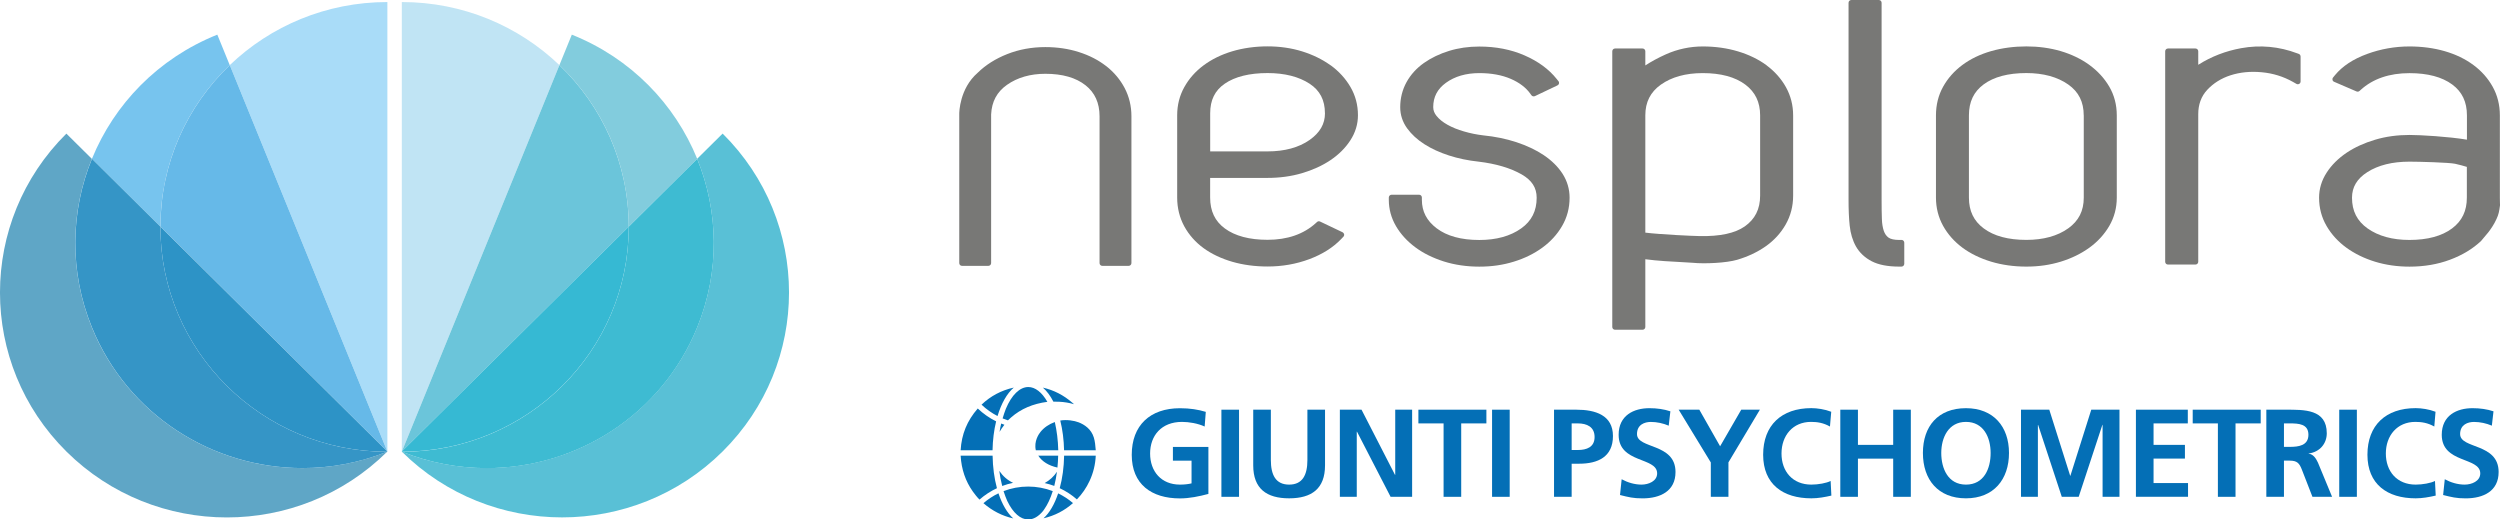
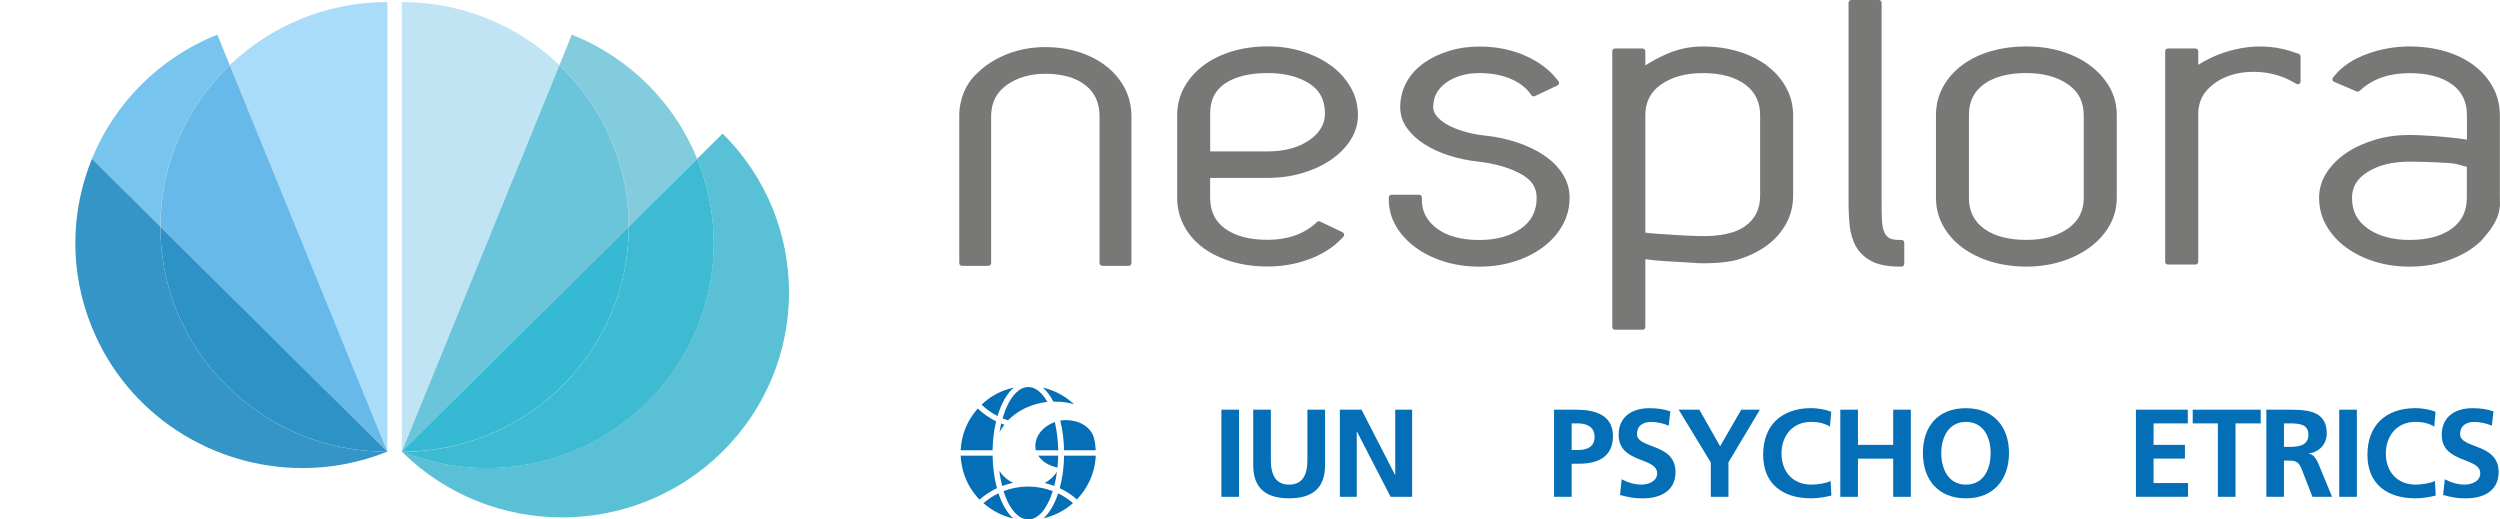
<svg xmlns="http://www.w3.org/2000/svg" width="231" height="48" viewBox="0 0 231 48" fill="none">
  <g clip-path="url(#clip0_5444_10750)">
    <path fill-rule="evenodd" clip-rule="evenodd" d="M35.794 41.723C35.794 41.723 35.786 41.731 35.782 41.731C35.782 41.731 35.777 41.736 35.773 41.74C35.782 41.74 35.786 41.74 35.794 41.74V41.719V41.723ZM35.794 0.189C30.137 0.189 25.001 2.408 21.231 6.017L35.79 41.715H35.794V0.189Z" fill="#A9DCF8" />
    <path fill-rule="evenodd" clip-rule="evenodd" d="M37.127 0.189V41.74H37.148C37.148 41.74 37.144 41.736 37.14 41.731C37.14 41.731 37.131 41.731 37.127 41.727C37.127 41.727 37.127 41.723 37.127 41.719H37.131L51.69 6.017C47.916 2.408 42.784 0.189 37.127 0.189Z" fill="#C0E4F4" />
    <path fill-rule="evenodd" clip-rule="evenodd" d="M20.08 3.201C14.593 5.4 10.552 9.634 8.496 14.673L14.821 20.941C14.825 15.08 17.284 9.789 21.227 6.017L20.08 3.201Z" fill="#77C4EE" />
    <path fill-rule="evenodd" clip-rule="evenodd" d="M21.231 6.017C17.288 9.789 14.83 15.084 14.825 20.941L35.79 41.715L21.231 6.017Z" fill="#66B9E8" />
    <path fill-rule="evenodd" clip-rule="evenodd" d="M66.774 12.34L64.417 14.673C66.384 19.494 66.541 25.045 64.417 30.247C61.117 38.337 53.26 43.246 44.967 43.246C42.361 43.246 39.716 42.764 37.148 41.74H37.136C41.227 45.785 46.583 47.807 51.94 47.807C57.296 47.807 62.67 45.78 66.765 41.719C74.952 33.604 74.952 20.45 66.765 12.336" fill="#59C0D6" />
    <path fill-rule="evenodd" clip-rule="evenodd" d="M52.837 3.201L51.69 6.017C55.638 9.789 58.092 15.084 58.096 20.941L64.421 14.673C62.365 9.634 58.324 5.396 52.837 3.201Z" fill="#82CCDD" />
    <path fill-rule="evenodd" clip-rule="evenodd" d="M51.69 6.017L37.131 41.719L58.096 20.945C58.087 15.084 55.633 9.793 51.69 6.021" fill="#6BC5DA" />
    <path fill-rule="evenodd" clip-rule="evenodd" d="M64.421 14.677L58.096 20.945V20.971C58.096 32.434 48.724 41.731 37.157 41.748C39.721 42.768 42.369 43.255 44.971 43.255C53.268 43.255 61.125 38.346 64.421 30.256C66.541 25.053 66.389 19.502 64.421 14.681" fill="#3EBBD2" />
    <path fill-rule="evenodd" clip-rule="evenodd" d="M58.096 20.941L37.131 41.715V41.723C37.131 41.723 37.131 41.727 37.136 41.731C37.14 41.731 37.148 41.736 37.157 41.74C48.724 41.723 58.096 32.429 58.096 20.962V20.937" fill="#36B9D3" />
-     <path fill-rule="evenodd" clip-rule="evenodd" d="M6.139 12.34C-2.048 20.454 -2.048 33.608 6.139 41.723C10.235 45.78 15.6 47.811 20.965 47.811C26.329 47.811 31.677 45.789 35.769 41.744H35.756C33.192 42.764 30.544 43.25 27.937 43.25C19.64 43.25 11.787 38.341 8.487 30.252C6.368 25.049 6.52 19.498 8.487 14.677L6.131 12.344L6.139 12.34Z" fill="#5FA6C6" />
    <path fill-rule="evenodd" clip-rule="evenodd" d="M8.496 14.677C6.528 19.498 6.372 25.049 8.496 30.252C11.792 38.341 19.649 43.25 27.946 43.25C30.552 43.25 33.196 42.768 35.76 41.744C24.193 41.727 14.821 32.429 14.821 20.966V20.941L8.496 14.673V14.677Z" fill="#3595C6" />
    <path fill-rule="evenodd" clip-rule="evenodd" d="M14.821 20.941V20.966C14.821 32.429 24.193 41.727 35.76 41.744C35.765 41.744 35.773 41.74 35.782 41.736L35.79 41.727V41.719L14.821 20.945V20.941Z" fill="#2D93C6" />
-     <path d="M111.309 39.411C110.683 39.122 109.866 38.983 109.215 38.983C107.319 38.983 106.27 40.25 106.27 41.904C106.27 43.557 107.294 44.778 109.029 44.778C109.469 44.778 109.82 44.731 110.099 44.664V42.566H108.377V41.299H111.656V45.638C110.797 45.868 109.9 46.053 109.029 46.053C106.401 46.053 104.573 44.748 104.573 42.025C104.573 39.302 106.27 37.72 109.029 37.72C109.972 37.72 110.717 37.846 111.415 38.056L111.309 39.42V39.411Z" fill="#046FB6" />
    <path d="M112.858 37.855H114.487V45.906H112.858V37.855Z" fill="#046FB6" />
    <path d="M115.798 37.855H117.427V42.504C117.427 43.876 117.872 44.778 119.115 44.778C120.359 44.778 120.804 43.88 120.804 42.504V37.855H122.433V42.999C122.433 45.155 121.197 46.045 119.115 46.045C117.034 46.045 115.798 45.155 115.798 42.999V37.855Z" fill="#046FB6" />
    <path d="M123.803 37.855H125.805L128.897 43.876H128.919V37.855H130.48V45.906H128.491L125.386 39.885H125.365V45.906H123.803V37.855Z" fill="#046FB6" />
-     <path d="M133.387 39.122H131.06V37.855H137.343V39.122H135.016V45.906H133.387V39.122Z" fill="#046FB6" />
-     <path d="M137.867 37.855H139.496V45.906H137.867V37.855Z" fill="#046FB6" />
    <path d="M143.592 37.855H145.652C147.421 37.855 149.037 38.362 149.037 40.288C149.037 42.214 147.654 42.847 145.906 42.847H145.221V45.906H143.592V37.855ZM145.221 41.58H145.792C146.608 41.58 147.34 41.316 147.34 40.38C147.34 39.445 146.63 39.122 145.792 39.122H145.221V41.58Z" fill="#046FB6" />
    <path d="M154.186 39.331C153.674 39.113 153.103 38.987 152.536 38.987C151.969 38.987 151.258 39.231 151.258 40.108C151.258 41.505 154.817 40.913 154.817 43.615C154.817 45.382 153.408 46.049 151.77 46.049C150.886 46.049 150.488 45.936 149.689 45.739L149.841 44.282C150.4 44.585 151.038 44.778 151.677 44.778C152.316 44.778 153.12 44.467 153.12 43.741C153.12 42.206 149.562 42.843 149.562 40.175C149.562 38.375 150.971 37.716 152.401 37.716C153.099 37.716 153.75 37.808 154.343 38.006L154.19 39.331H154.186Z" fill="#046FB6" />
    <path d="M158.074 42.722L155.109 37.855H157.017L158.938 41.236L160.892 37.855H162.614L159.708 42.722V45.906H158.079V42.722H158.074Z" fill="#046FB6" />
    <path d="M169.219 45.793C168.627 45.931 167.988 46.045 167.37 46.045C164.743 46.045 162.915 44.74 162.915 42.017C162.915 39.294 164.611 37.712 167.37 37.712C167.903 37.712 168.614 37.817 169.206 38.047L169.088 39.411C168.47 39.063 167.912 38.983 167.332 38.983C165.656 38.983 164.611 40.25 164.611 41.904C164.611 43.557 165.635 44.778 167.37 44.778C168.009 44.778 168.766 44.639 169.151 44.442L169.219 45.793Z" fill="#046FB6" />
    <path d="M170.044 37.855H171.673V41.106H174.931V37.855H176.56V45.906H174.931V42.378H171.673V45.906H170.044V37.855Z" fill="#046FB6" />
    <path d="M181.654 37.716C184.201 37.716 185.631 39.424 185.631 41.857C185.631 44.291 184.222 46.045 181.654 46.045C179.086 46.045 177.677 44.325 177.677 41.857C177.677 39.39 179.073 37.716 181.654 37.716ZM181.654 44.778C183.317 44.778 183.934 43.313 183.934 41.857C183.934 40.401 183.27 38.983 181.654 38.983C180.038 38.983 179.373 40.435 179.373 41.857C179.373 43.28 179.991 44.778 181.654 44.778Z" fill="#046FB6" />
-     <path d="M186.748 37.855H189.354L191.284 43.959H191.305L193.234 37.855H195.84V45.906H194.279V39.26H194.258L192.071 45.906H190.509L188.322 39.26L188.301 39.281V45.902H186.74V37.85L186.748 37.855Z" fill="#046FB6" />
    <path d="M197.359 37.855H202.153V39.122H198.988V41.106H201.887V42.373H198.988V44.635H202.174V45.902H197.359V37.85V37.855Z" fill="#046FB6" />
    <path d="M204.933 39.122H202.606V37.855H208.889V39.122H206.562V45.906H204.933V39.122Z" fill="#046FB6" />
    <path d="M209.409 37.855H211.165C212.908 37.855 214.994 37.796 214.994 40.036C214.994 40.985 214.355 41.765 213.319 41.904V41.925C213.763 41.958 214.017 42.399 214.182 42.755L215.485 45.906H213.67L212.693 43.393C212.46 42.793 212.248 42.562 211.563 42.562H211.038V45.906H209.409V37.855ZM211.038 41.291H211.576C212.379 41.291 213.298 41.178 213.298 40.171C213.298 39.164 212.388 39.122 211.576 39.122H211.038V41.291Z" fill="#046FB6" />
    <path d="M216.145 37.855H217.774V45.906H216.145V37.855Z" fill="#046FB6" />
    <path d="M225.056 45.793C224.463 45.931 223.824 46.045 223.207 46.045C220.579 46.045 218.751 44.74 218.751 42.017C218.751 39.294 220.448 37.712 223.207 37.712C223.744 37.712 224.451 37.817 225.043 38.047L224.929 39.411C224.311 39.063 223.752 38.983 223.173 38.983C221.497 38.983 220.452 40.25 220.452 41.904C220.452 43.557 221.476 44.778 223.211 44.778C223.85 44.778 224.607 44.639 224.992 44.442L225.06 45.793H225.056Z" fill="#046FB6" />
    <path d="M230.247 39.331C229.735 39.113 229.164 38.987 228.597 38.987C228.03 38.987 227.315 39.231 227.315 40.108C227.315 41.505 230.873 40.913 230.873 43.615C230.873 45.382 229.464 46.049 227.827 46.049C226.942 46.049 226.549 45.936 225.745 45.739L225.897 44.282C226.456 44.585 227.095 44.778 227.734 44.778C228.373 44.778 229.176 44.467 229.176 43.741C229.176 42.206 225.618 42.843 225.618 40.175C225.618 38.375 227.027 37.716 228.457 37.716C229.155 37.716 229.807 37.808 230.399 38.006L230.247 39.331Z" fill="#046FB6" />
    <path d="M92.333 43.502C92.392 43.964 92.481 44.425 92.604 44.904C92.93 44.782 93.264 44.685 93.607 44.614C93.086 44.366 92.663 43.993 92.333 43.506V43.502ZM90.696 37.393C91.14 37.817 91.639 38.169 92.172 38.442C92.524 37.267 93.048 36.352 93.674 35.811C92.511 36.071 91.534 36.592 90.696 37.389V37.393ZM92.507 39.139C92.452 39.373 92.405 39.629 92.359 39.906C92.49 39.68 92.642 39.457 92.807 39.248C92.697 39.21 92.6 39.172 92.507 39.134V39.139ZM96.53 44.635C96.826 44.702 97.123 44.79 97.415 44.899C97.52 44.467 97.605 44.031 97.664 43.59C97.372 44.031 96.992 44.379 96.53 44.635ZM95.934 42.101C96.289 42.646 96.886 43.02 97.707 43.204C97.745 42.843 97.766 42.474 97.774 42.101H95.934ZM88.762 42.101C88.838 43.368 89.207 44.455 89.892 45.42C90.04 45.625 90.264 45.923 90.497 46.154C90.497 46.154 90.501 46.158 90.505 46.162C90.996 45.734 91.538 45.378 92.117 45.109C91.872 44.203 91.732 43.166 91.716 42.105H88.766L88.762 42.101ZM95.71 41.606H97.783C97.762 40.687 97.651 39.81 97.465 38.996C96.915 39.197 96.471 39.504 96.141 39.91C95.989 40.099 95.519 40.766 95.71 41.606ZM97.918 45.109C98.489 45.378 99.022 45.722 99.505 46.145C99.987 45.65 100.381 45.075 100.677 44.438C101.024 43.691 101.21 42.923 101.248 42.101H98.324C98.307 43.162 98.168 44.203 97.918 45.109ZM98.32 41.606H101.248C101.214 41.169 101.176 40.779 101.074 40.439C100.833 39.629 100.177 39.222 99.67 39.025C99.264 38.866 98.57 38.752 97.969 38.857C98.18 39.709 98.299 40.632 98.32 41.606ZM97.774 45.587C97.436 46.603 96.975 47.392 96.42 47.891C97.457 47.648 98.354 47.186 99.145 46.485C98.726 46.124 98.265 45.827 97.774 45.587ZM97.52 37.116C97.635 37.116 97.745 37.116 97.846 37.12C98.35 37.145 98.785 37.217 99.23 37.347C99.23 37.347 99.238 37.347 99.242 37.351C99.187 37.301 99.132 37.25 99.086 37.213C98.278 36.512 97.385 36.05 96.361 35.815C96.725 36.13 97.055 36.571 97.334 37.116C97.351 37.116 97.364 37.116 97.381 37.116H97.453C97.478 37.116 97.499 37.116 97.525 37.116H97.52ZM92.638 38.66C92.799 38.727 92.964 38.786 93.133 38.841C93.179 38.799 93.222 38.761 93.264 38.719C93.315 38.669 93.37 38.622 93.425 38.572C94.33 37.779 95.43 37.309 96.776 37.129C96.276 36.248 95.65 35.761 95.016 35.761C94.233 35.761 93.475 36.491 92.942 37.771C92.837 38.039 92.739 38.329 92.642 38.656L92.638 38.66ZM92.727 45.382C92.845 45.743 92.959 46.032 93.074 46.297C93.603 47.396 94.292 48 95.011 48C95.485 48 95.959 47.727 96.378 47.215C96.42 47.161 96.458 47.106 96.496 47.047C96.805 46.603 97.055 46.074 97.275 45.378C96.547 45.101 95.786 44.958 95.003 44.958C94.22 44.958 93.45 45.101 92.722 45.382H92.727ZM90.869 46.494C91.69 47.203 92.596 47.669 93.628 47.904C93.069 47.404 92.6 46.607 92.257 45.583C91.758 45.822 91.292 46.129 90.869 46.494ZM88.762 41.606H91.711C91.728 40.661 91.842 39.759 92.041 38.933C91.424 38.627 90.852 38.228 90.345 37.745C89.355 38.883 88.851 40.112 88.762 41.61V41.606Z" fill="#046FB6" />
    <path d="M122.944 6.034C122.183 5.484 121.294 5.052 120.309 4.745C119.323 4.439 118.248 4.284 117.118 4.284C115.989 4.284 114.859 4.439 113.856 4.741C112.849 5.043 111.961 5.48 111.216 6.034C110.463 6.592 109.862 7.271 109.431 8.048C108.991 8.836 108.771 9.713 108.771 10.653V18.26C108.771 19.221 108.995 20.119 109.431 20.92C109.866 21.713 110.472 22.393 111.225 22.939C111.969 23.476 112.858 23.895 113.865 24.189C114.868 24.478 115.963 24.625 117.123 24.625C118.472 24.625 119.767 24.399 120.969 23.95C122.187 23.497 123.181 22.867 123.93 22.082L124.133 21.869C124.188 21.81 124.214 21.726 124.197 21.646C124.18 21.566 124.129 21.499 124.057 21.462L121.976 20.471C121.878 20.425 121.768 20.442 121.692 20.513L121.586 20.61C120.457 21.638 118.955 22.158 117.123 22.158C115.447 22.158 114.119 21.806 113.175 21.109C112.261 20.438 111.817 19.502 111.817 18.252V16.439H117.118C118.248 16.439 119.319 16.292 120.3 16.003C121.286 15.713 122.17 15.31 122.928 14.803C123.698 14.287 124.315 13.67 124.768 12.973C125.238 12.252 125.475 11.471 125.475 10.645C125.475 9.701 125.242 8.824 124.781 8.035C124.332 7.263 123.715 6.587 122.944 6.025V6.034ZM122.428 10.464C122.428 11.45 121.963 12.26 121.002 12.936C120 13.636 118.697 13.989 117.123 13.989H111.821V10.464C111.821 9.248 112.261 8.354 113.167 7.733C114.114 7.083 115.443 6.751 117.123 6.751C118.701 6.751 120.012 7.083 121.011 7.737C121.963 8.362 122.424 9.252 122.424 10.464H122.428Z" fill="#787876" />
    <path d="M142.648 14.337C141.933 13.859 141.079 13.456 140.114 13.137C139.153 12.822 138.121 12.613 137.051 12.508C136.45 12.436 135.849 12.315 135.265 12.143C134.69 11.979 134.178 11.769 133.738 11.522C133.319 11.287 132.985 11.018 132.743 10.72C132.532 10.46 132.43 10.2 132.43 9.898C132.43 8.958 132.815 8.224 133.602 7.653C134.423 7.057 135.464 6.755 136.687 6.755C137.808 6.755 138.785 6.936 139.598 7.288C140.389 7.632 140.994 8.09 141.396 8.652L141.502 8.799C141.574 8.899 141.709 8.933 141.823 8.883L143.913 7.888C143.985 7.855 144.036 7.792 144.053 7.716C144.07 7.641 144.053 7.561 144.002 7.502L143.833 7.292C143.122 6.399 142.128 5.669 140.867 5.119C139.619 4.573 138.214 4.301 136.687 4.301C135.697 4.301 134.757 4.435 133.89 4.704C133.023 4.972 132.244 5.345 131.576 5.815C130.89 6.298 130.349 6.894 129.964 7.59C129.579 8.291 129.38 9.071 129.38 9.906C129.38 10.615 129.596 11.27 130.019 11.857C130.421 12.411 130.958 12.906 131.618 13.326C132.265 13.741 133.027 14.089 133.882 14.366C134.732 14.643 135.654 14.832 136.628 14.937C138.24 15.13 139.572 15.529 140.596 16.112C141.544 16.657 141.988 17.341 141.988 18.273C141.988 19.494 141.519 20.421 140.558 21.105C139.56 21.818 138.256 22.175 136.687 22.175C135.016 22.175 133.687 21.81 132.743 21.092C131.825 20.396 131.381 19.532 131.381 18.462V18.248C131.381 18.105 131.267 17.992 131.123 17.992H128.584C128.445 17.992 128.326 18.105 128.326 18.248V18.462C128.326 19.326 128.551 20.148 128.995 20.904C129.426 21.638 130.023 22.292 130.776 22.85C131.512 23.4 132.401 23.836 133.412 24.159C134.415 24.474 135.515 24.638 136.683 24.638C137.85 24.638 138.883 24.483 139.868 24.18C140.854 23.878 141.739 23.446 142.5 22.892C143.266 22.338 143.884 21.663 144.336 20.883C144.798 20.094 145.03 19.213 145.03 18.268C145.03 17.471 144.81 16.729 144.379 16.053C143.96 15.407 143.376 14.828 142.644 14.337H142.648Z" fill="#787876" />
    <path d="M163.241 6.038C162.492 5.488 161.603 5.052 160.596 4.75C159.593 4.448 158.498 4.292 157.334 4.292C156.171 4.292 155.007 4.536 153.932 5.018C153.23 5.333 152.595 5.677 152.028 6.046V4.737C152.028 4.594 151.914 4.481 151.77 4.481H149.232C149.092 4.481 148.974 4.594 148.974 4.737V30.214C148.974 30.357 149.088 30.47 149.232 30.47H151.77C151.91 30.47 152.028 30.357 152.028 30.214V23.954C153.137 24.105 154.533 24.176 155.502 24.227C155.908 24.248 156.23 24.264 156.403 24.281C157.516 24.394 159.513 24.298 160.516 24.004C161.506 23.71 162.394 23.291 163.152 22.758C163.926 22.213 164.548 21.533 164.996 20.744C165.453 19.943 165.686 19.045 165.686 18.08V10.662C165.686 9.726 165.462 8.849 165.022 8.056C164.586 7.276 163.985 6.6 163.236 6.042L163.241 6.038ZM162.636 10.657V18.076C162.636 19.317 162.17 20.253 161.21 20.924C160.317 21.55 158.925 21.852 157.055 21.814C156.323 21.801 153.429 21.667 152.028 21.495V10.657C152.028 9.436 152.498 8.509 153.458 7.825C154.453 7.116 155.756 6.755 157.33 6.755C159.005 6.755 160.33 7.112 161.273 7.821C162.187 8.509 162.636 9.436 162.636 10.662V10.657Z" fill="#787876" />
    <path d="M175.701 22.171H175.485C175.037 22.171 174.698 22.095 174.503 21.957C174.3 21.81 174.161 21.608 174.068 21.348C173.962 21.042 173.898 20.664 173.886 20.228C173.869 19.766 173.86 19.187 173.86 18.457V0.256C173.86 0.113 173.746 0 173.602 0H171.064C170.924 0 170.806 0.113 170.806 0.256V18.457C170.806 19.38 170.839 20.165 170.911 20.845C170.987 21.575 171.182 22.225 171.495 22.779C171.821 23.35 172.312 23.811 172.951 24.143C173.577 24.466 174.427 24.634 175.481 24.634H175.697C175.836 24.634 175.955 24.52 175.955 24.378V22.422C175.955 22.28 175.84 22.166 175.697 22.166L175.701 22.171Z" fill="#787876" />
    <path d="M193.056 5.996C192.295 5.446 191.406 5.018 190.416 4.724C189.43 4.435 188.36 4.288 187.235 4.288C186.109 4.288 184.979 4.435 183.977 4.724C182.961 5.018 182.073 5.446 181.328 6C180.575 6.558 179.974 7.238 179.543 8.014C179.103 8.807 178.883 9.697 178.883 10.657V18.264C178.883 19.204 179.107 20.081 179.543 20.87C179.978 21.65 180.579 22.326 181.328 22.884C182.069 23.434 182.957 23.866 183.972 24.176C184.975 24.478 186.075 24.634 187.235 24.634C188.394 24.634 189.435 24.478 190.421 24.176C191.406 23.874 192.291 23.438 193.056 22.888C193.822 22.334 194.44 21.659 194.897 20.878C195.358 20.085 195.591 19.208 195.591 18.264V10.657C195.591 9.692 195.358 8.799 194.897 8.006C194.444 7.234 193.826 6.558 193.056 6V5.996ZM192.54 10.657V18.264C192.54 19.485 192.071 20.408 191.11 21.096C190.112 21.81 188.808 22.166 187.235 22.166C185.559 22.166 184.235 21.81 183.291 21.101C182.373 20.417 181.929 19.489 181.929 18.264V10.657C181.929 9.407 182.373 8.476 183.287 7.8C184.226 7.104 185.555 6.751 187.23 6.751C188.804 6.751 190.107 7.108 191.106 7.808C192.066 8.484 192.536 9.415 192.536 10.657H192.54Z" fill="#787876" />
    <path d="M212.574 5.22C212.574 5.115 212.506 5.018 212.409 4.98L212.269 4.93C210.585 4.292 208.838 4.133 207.078 4.452C205.648 4.712 204.315 5.228 203.118 5.987V4.737C203.118 4.594 203.003 4.481 202.86 4.481H200.321C200.181 4.481 200.063 4.594 200.063 4.737V24.189C200.063 24.331 200.177 24.445 200.321 24.445H202.86C202.999 24.445 203.118 24.331 203.118 24.189V10.544C203.118 9.655 203.393 8.903 203.938 8.312C204.514 7.691 205.242 7.234 206.101 6.957C206.985 6.671 207.954 6.579 208.982 6.676C210.014 6.768 210.983 7.07 211.863 7.565L212.189 7.75C212.269 7.796 212.367 7.796 212.447 7.75C212.527 7.704 212.574 7.62 212.574 7.531V5.224V5.22Z" fill="#787876" />
    <path d="M230.996 18.827C230.996 18.646 230.987 18.47 230.987 18.264V10.657C230.987 9.692 230.763 8.803 230.323 8.014C229.891 7.238 229.291 6.558 228.538 6.004C227.793 5.45 226.904 5.022 225.893 4.729C224.89 4.439 223.79 4.292 222.635 4.292C221.29 4.292 219.97 4.527 218.713 4.989C217.431 5.459 216.433 6.117 215.756 6.94L215.574 7.162C215.523 7.225 215.506 7.305 215.523 7.385C215.54 7.46 215.595 7.527 215.671 7.557L217.744 8.45C217.837 8.488 217.947 8.471 218.019 8.404L218.125 8.308C219.255 7.28 220.774 6.759 222.64 6.759C224.315 6.759 225.644 7.112 226.587 7.808C227.501 8.484 227.945 9.415 227.945 10.662V12.906C226.249 12.621 223.647 12.47 222.64 12.47C221.51 12.47 220.439 12.617 219.458 12.911C218.468 13.204 217.584 13.607 216.83 14.111C216.065 14.627 215.443 15.239 214.99 15.94C214.52 16.662 214.283 17.442 214.283 18.268C214.283 19.213 214.516 20.094 214.977 20.883C215.43 21.663 216.048 22.338 216.813 22.892C217.571 23.442 218.459 23.874 219.449 24.18C220.439 24.483 221.51 24.638 222.64 24.638C223.989 24.638 225.246 24.424 226.376 24C227.514 23.576 228.478 22.997 229.253 22.263L229.934 21.449C230.171 21.134 230.446 20.744 230.674 20.241C230.869 19.821 230.924 19.569 231 18.978V18.839L230.996 18.827ZM227.937 15.411V18.264C227.937 19.489 227.493 20.417 226.574 21.105C225.631 21.81 224.307 22.171 222.631 22.171C221.057 22.171 219.754 21.81 218.756 21.101C217.791 20.417 217.325 19.489 217.325 18.268C217.325 17.291 217.787 16.515 218.739 15.906C219.741 15.264 221.053 14.937 222.631 14.937C223.49 14.937 226.316 15.013 226.858 15.134C227.247 15.222 227.615 15.319 227.937 15.42V15.411Z" fill="#787876" />
    <path d="M102.213 6.113C101.502 5.555 100.656 5.119 99.695 4.813C98.739 4.506 97.69 4.351 96.585 4.351C95.333 4.351 94.148 4.569 93.069 4.997C91.986 5.425 91.064 6.008 90.336 6.726C88.652 8.19 88.635 10.418 88.635 10.511V24.311C88.635 24.453 88.749 24.566 88.893 24.566H91.322C91.39 24.566 91.453 24.541 91.504 24.491C91.55 24.445 91.58 24.378 91.58 24.311V10.569C91.639 9.386 92.117 8.492 93.048 7.838C94.009 7.162 95.202 6.818 96.59 6.818C98.168 6.818 99.416 7.175 100.304 7.88C101.163 8.555 101.599 9.516 101.599 10.737V24.311C101.599 24.453 101.713 24.566 101.857 24.566H104.286C104.425 24.566 104.544 24.453 104.544 24.311V10.741C104.544 9.801 104.332 8.924 103.918 8.136C103.507 7.355 102.936 6.676 102.221 6.113H102.213Z" fill="#787876" />
  </g>
  <defs>
    <clipPath id="clip0_5444_10750">
      <rect width="231" height="48" fill="white" />
    </clipPath>
  </defs>
</svg>